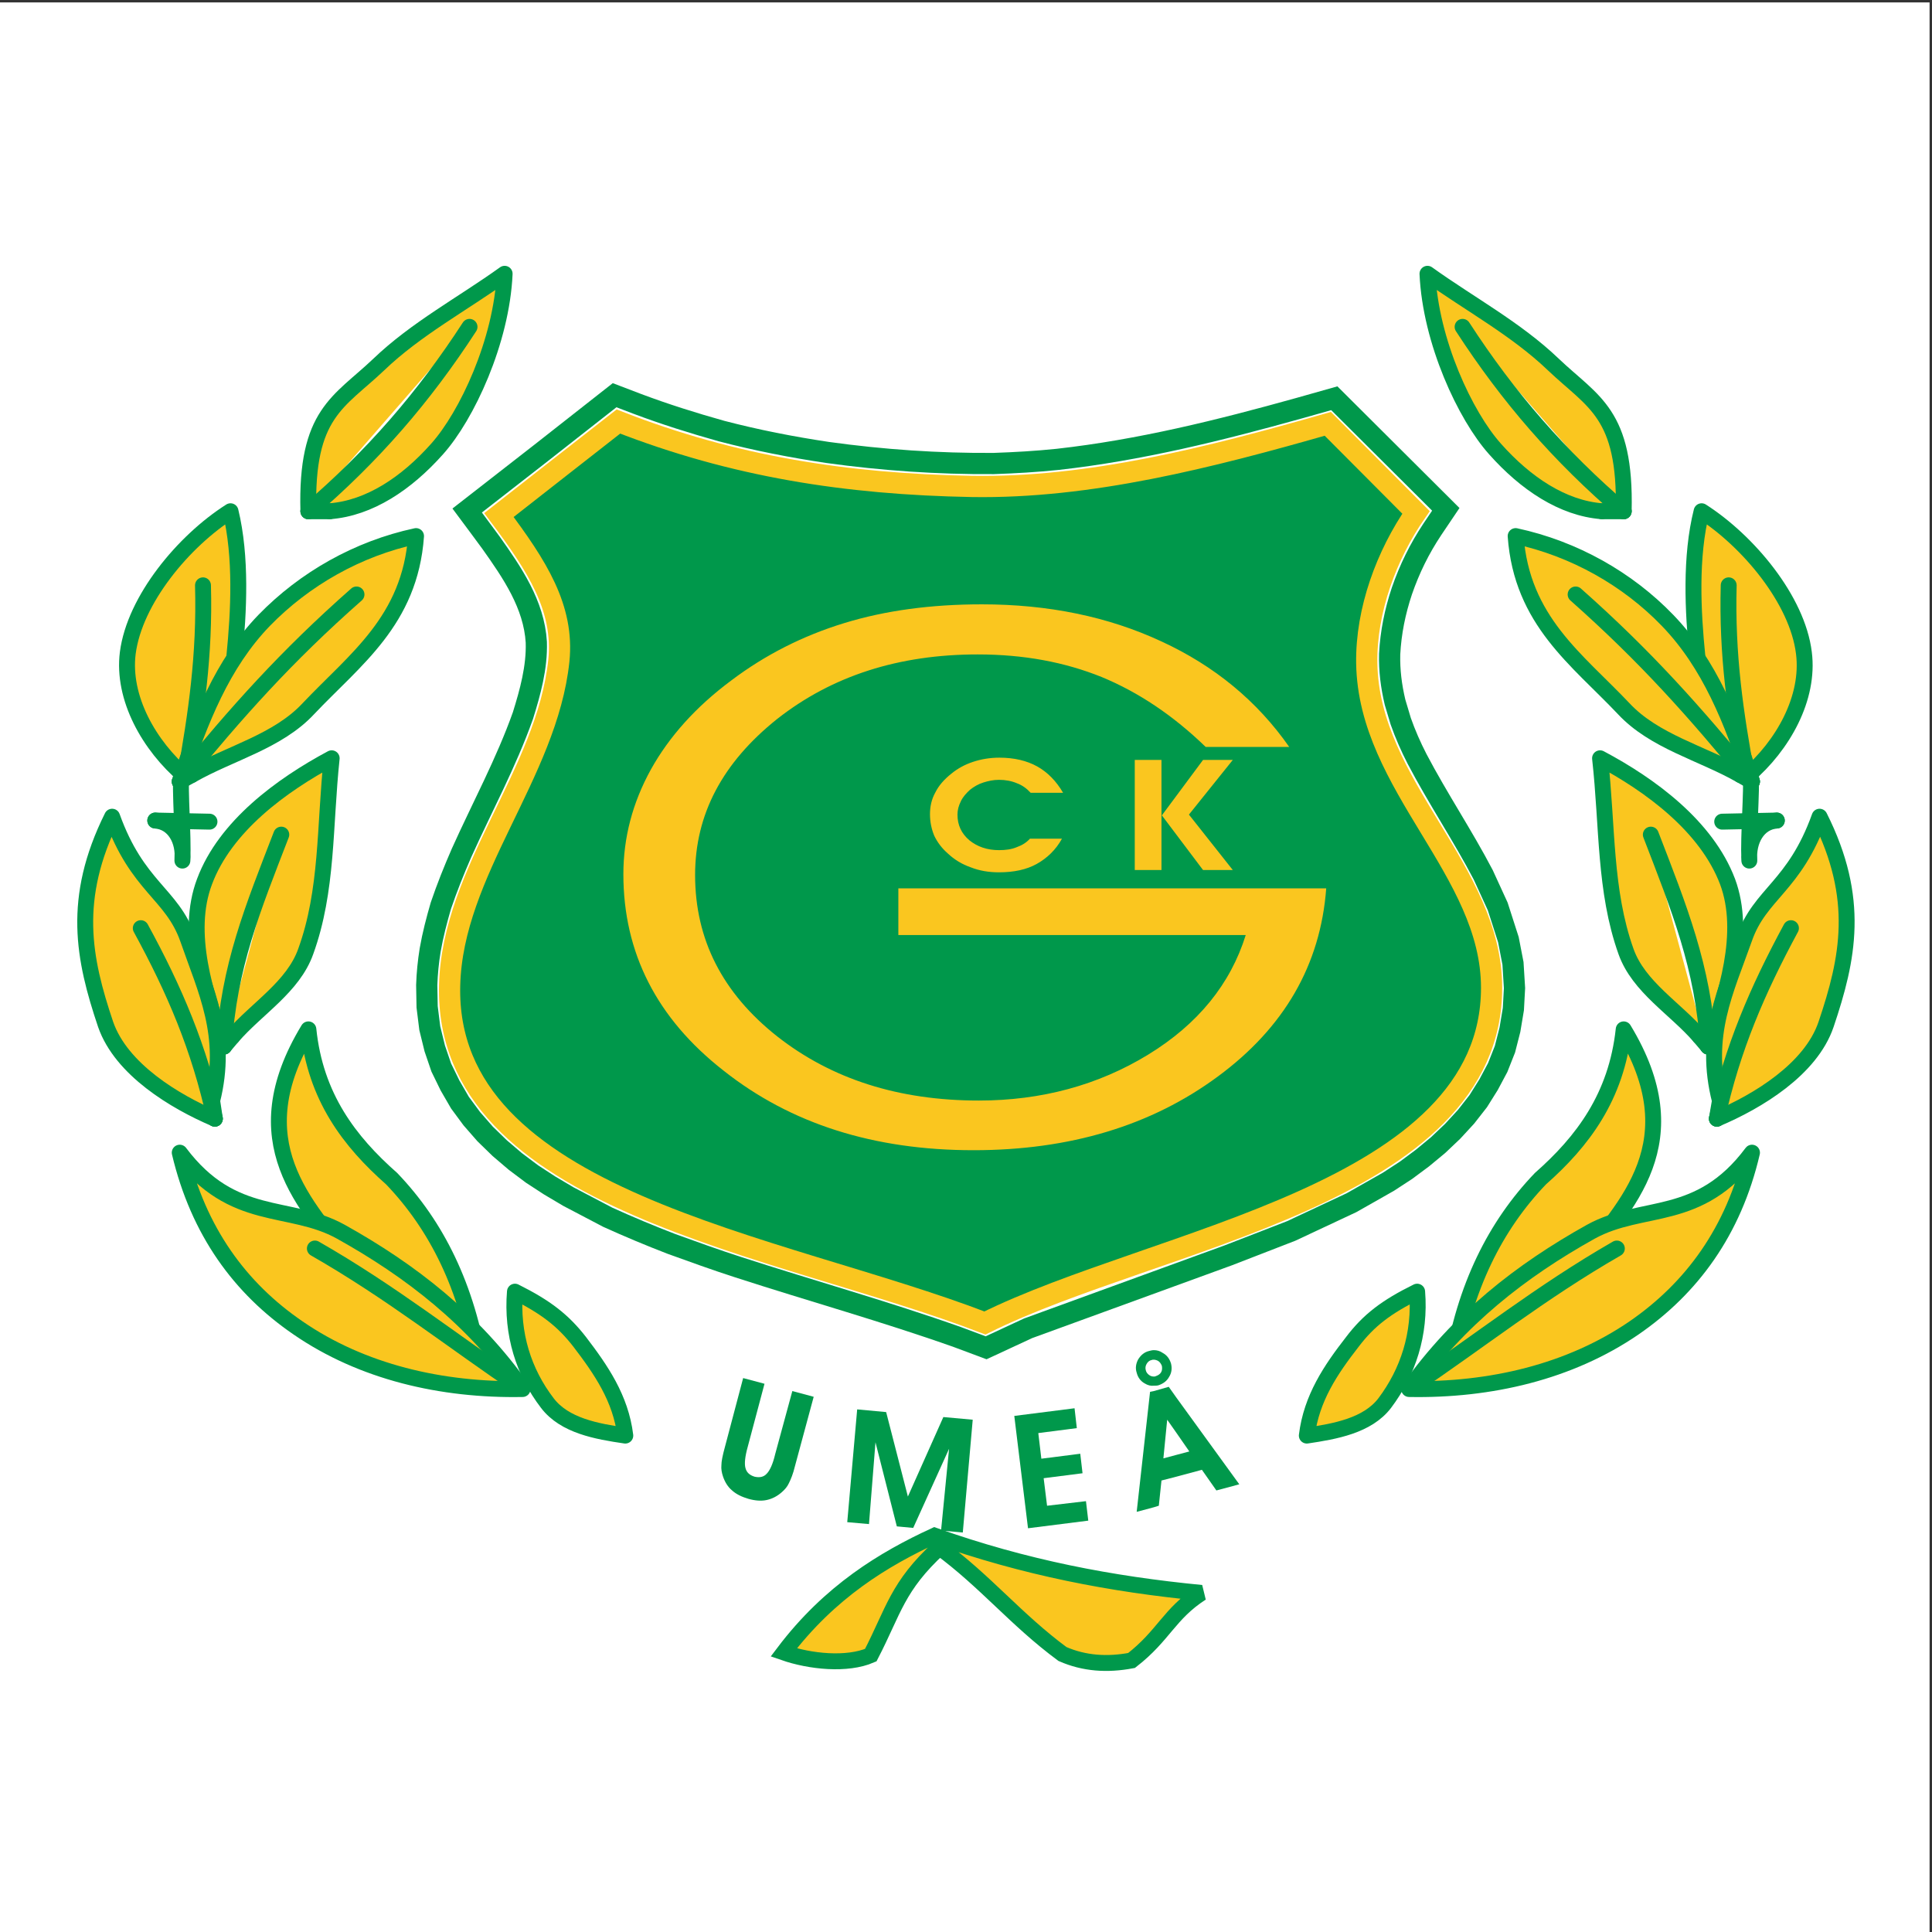
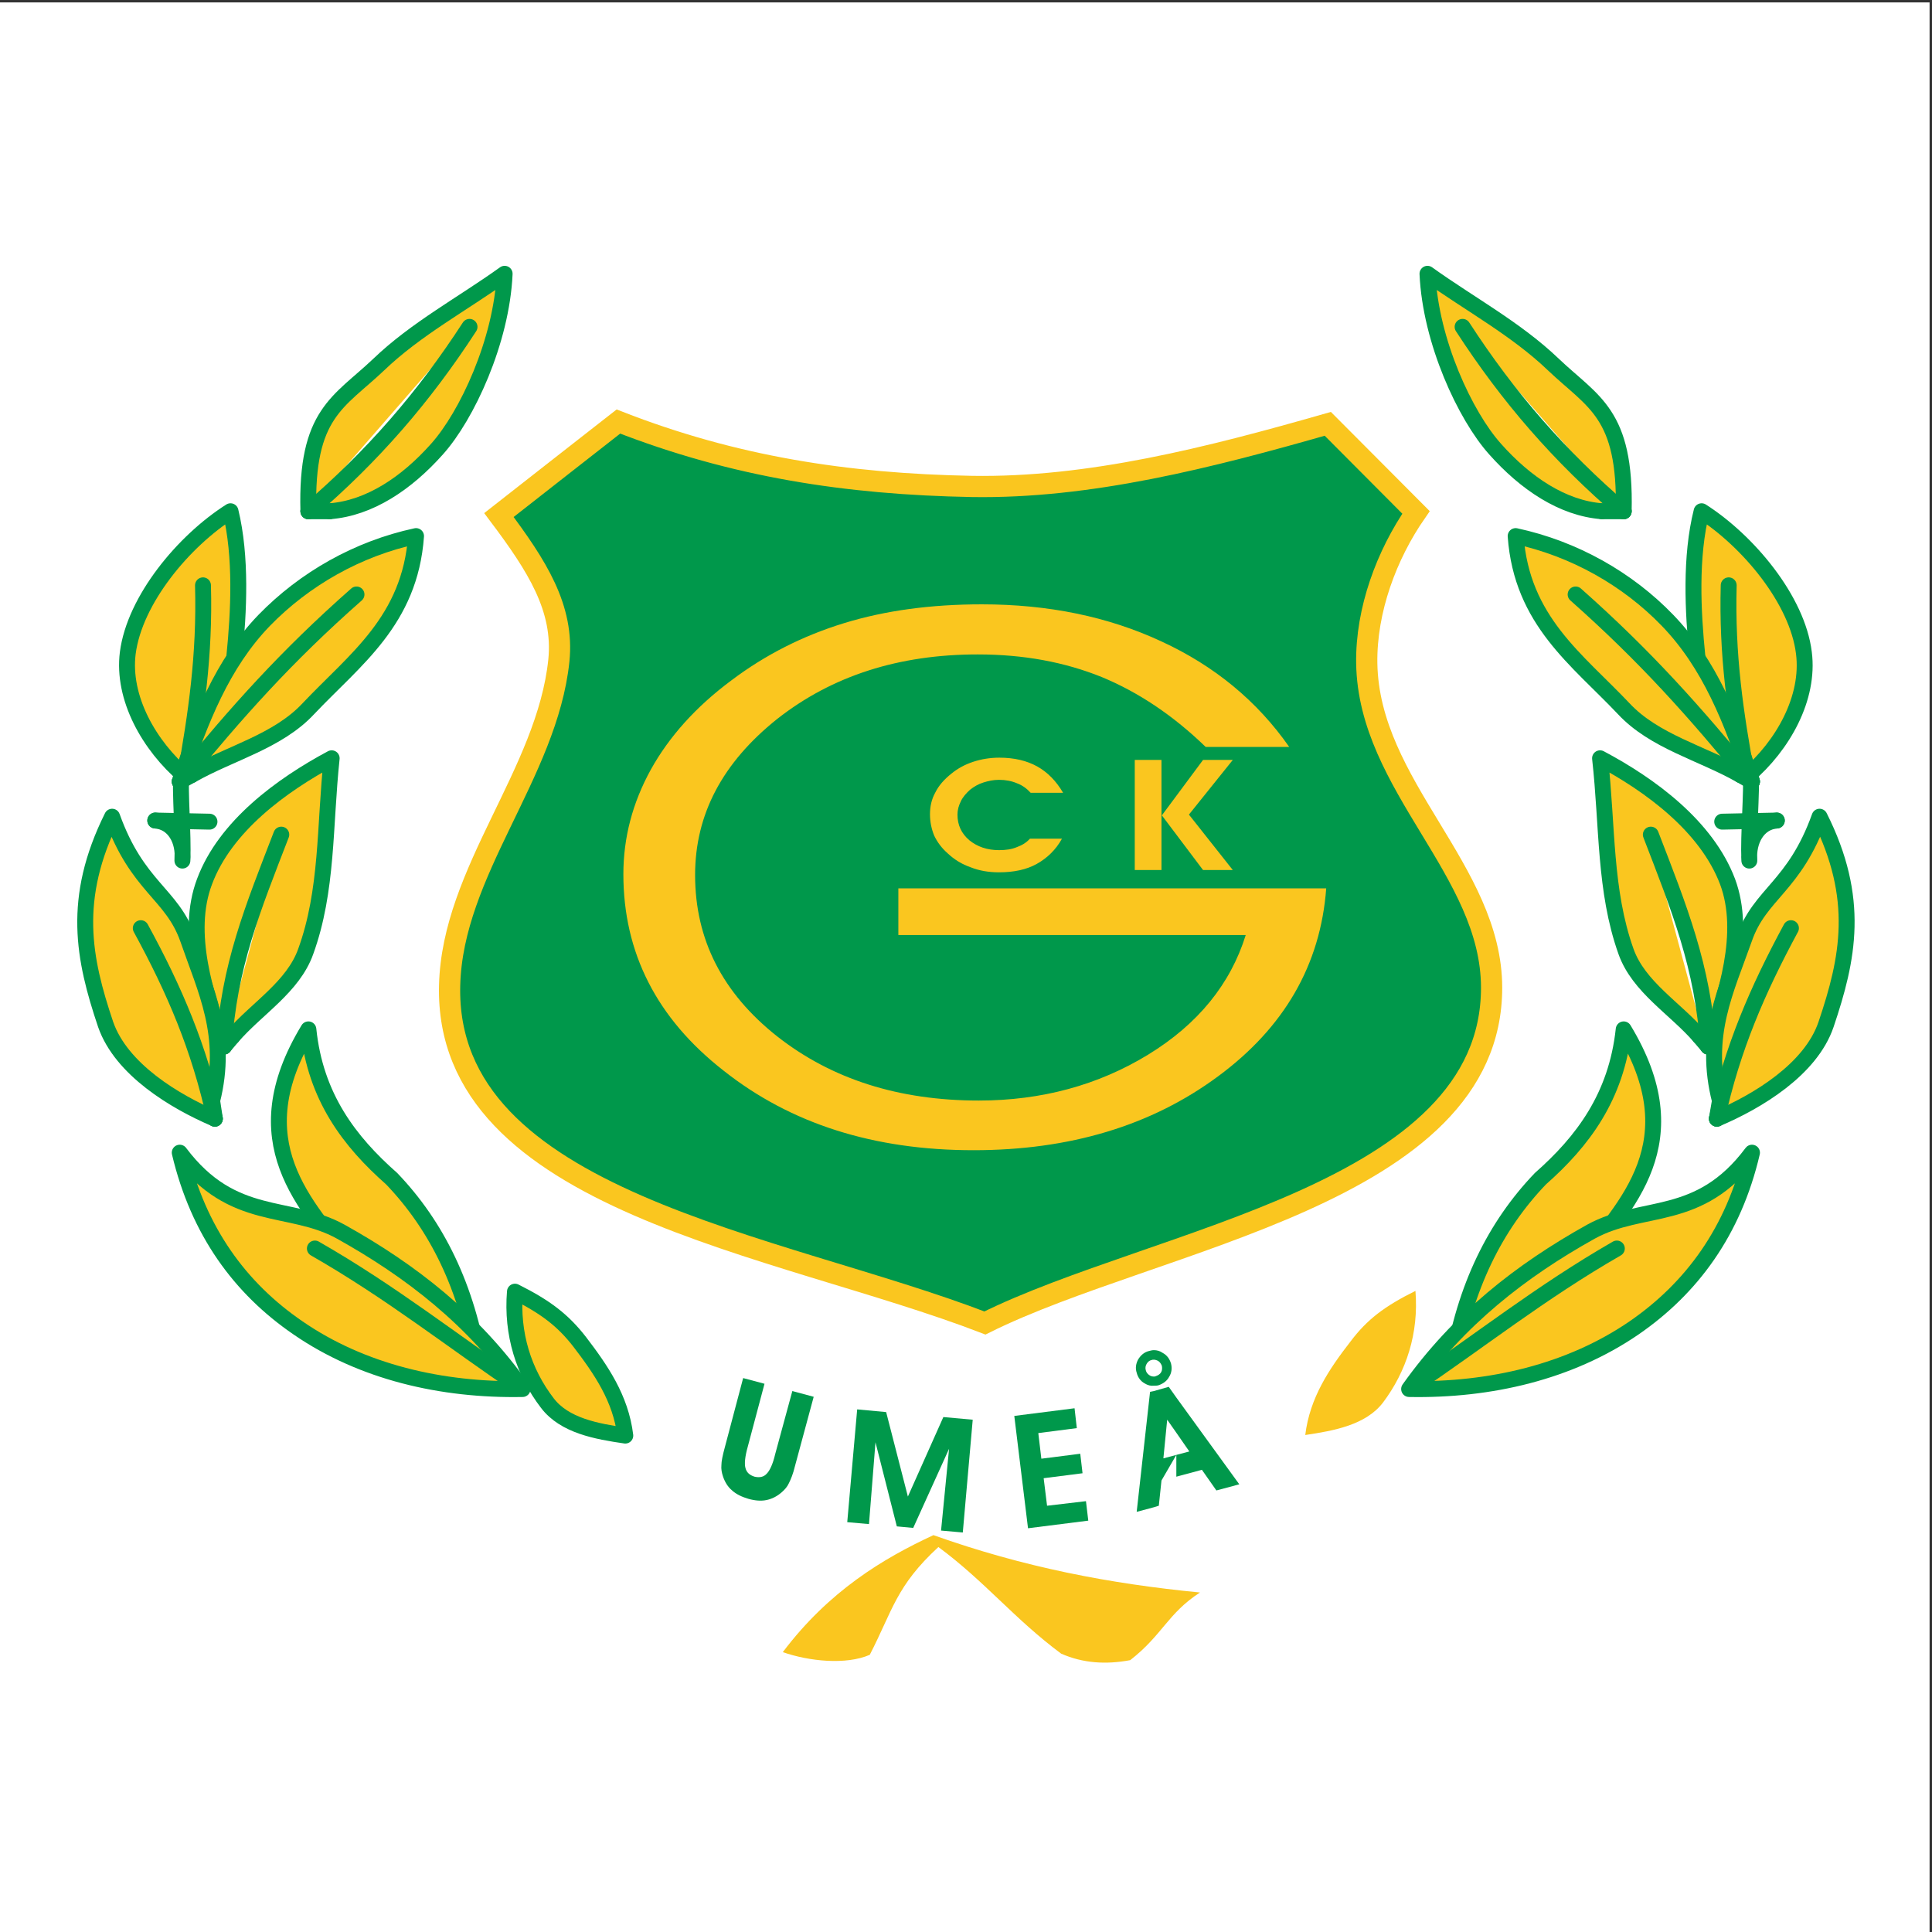
<svg xmlns="http://www.w3.org/2000/svg" width="193pt" height="193pt" viewBox="0 0 193 193" version="1.1">
  <rect x="0" y="0" width="193" height="193" fill="#333333" stroke="none" />
  <g id="surface1">
    <path style=" stroke:none;fill-rule:evenodd;fill:rgb(100%,100%,100%);fill-opacity:1;" d="M 0 0.242 L 192.758 0.242 L 192.758 193 L 0 193 L 0 0.242 " />
    <path style=" stroke:none;fill-rule:evenodd;fill:rgb(100%,100%,100%);fill-opacity:1;" d="M 133.133 39.602 L 129.629 40.594 C 121.703 42.809 113.742 44.793 105.551 45.711 C 103.379 45.938 101.285 46.055 99.152 46.129 C 93.59 46.168 88.066 45.785 82.578 45.023 C 79 44.488 75.492 43.801 71.988 42.883 C 69.133 42.082 66.352 41.203 63.609 40.172 L 61.324 39.297 C 56.445 43.152 51.531 47.008 46.617 50.828 C 47.418 51.895 48.18 52.965 48.98 54.035 C 51.113 57.051 53.285 60.223 53.512 64 C 53.59 66.52 52.902 69.004 52.18 71.332 C 50.504 76.066 48.102 80.496 46.047 85.078 C 45.285 86.836 44.598 88.555 43.988 90.352 C 43.57 91.801 43.188 93.254 42.922 94.781 C 42.73 95.965 42.617 97.109 42.578 98.293 L 42.617 100.469 L 42.883 102.609 L 43.379 104.633 L 44.027 106.539 L 44.902 108.336 L 45.895 110.055 L 47.074 111.656 L 48.406 113.184 L 49.855 114.598 L 51.418 115.934 L 53.094 117.195 L 54.848 118.34 L 56.715 119.449 L 60.637 121.512 C 62.73 122.465 64.828 123.344 67 124.184 C 69.207 124.984 71.418 125.785 73.664 126.512 C 80.941 128.879 88.332 130.941 95.531 133.5 L 98.391 134.57 L 102.578 132.621 L 122.543 125.328 L 128.828 122.887 L 134.848 120.059 L 138.543 117.957 L 140.293 116.812 L 141.934 115.59 L 143.492 114.293 L 144.941 112.918 L 146.273 111.469 L 147.496 109.902 L 148.523 108.258 L 149.438 106.539 L 150.16 104.707 L 150.656 102.762 L 151 100.699 L 151.113 98.598 L 150.961 96.117 L 150.504 93.75 L 149.438 90.426 L 147.988 87.258 C 145.934 83.324 143.457 79.621 141.398 75.688 C 140.754 74.426 140.219 73.203 139.762 71.906 L 139.188 69.996 C 138.809 68.355 138.617 66.828 138.656 65.184 C 138.77 63.008 139.188 60.945 139.875 58.883 C 140.637 56.672 141.629 54.645 142.922 52.699 L 144.258 50.711 C 140.562 47.008 136.828 43.305 133.133 39.602 " />
-     <path style="fill:none;stroke-width:21.189;stroke-linecap:butt;stroke-linejoin:miter;stroke:rgb(0%,59.599%,29.399%);stroke-opacity:1;stroke-miterlimit:2.613;" d="M 1332.92 1532.161 L 1297.839 1522.251 C 1218.486 1500.129 1138.782 1480.309 1056.77 1471.14 C 1035.025 1468.877 1014.062 1467.707 992.709 1466.965 C 937.017 1466.575 881.717 1470.399 826.768 1478.007 C 790.944 1483.352 755.863 1490.219 720.743 1499.388 C 692.155 1507.386 664.309 1516.165 636.854 1526.465 L 613.975 1535.204 C 565.128 1496.695 515.929 1458.187 466.729 1420.029 C 474.747 1409.378 482.373 1398.687 490.39 1387.997 C 511.744 1357.876 533.489 1326.195 535.757 1288.467 C 536.539 1263.262 529.656 1238.487 522.421 1215.234 C 505.643 1167.946 481.591 1123.663 461.019 1077.897 C 453.393 1060.379 446.51 1043.212 440.409 1025.264 C 436.224 1010.789 432.391 996.275 429.732 981.02 C 427.815 969.198 426.681 957.767 426.29 945.945 L 426.681 924.213 L 429.341 902.832 L 434.308 882.622 L 440.8 863.582 L 449.56 845.634 L 459.494 828.467 L 471.305 812.471 L 484.641 797.215 L 499.151 783.092 L 514.794 769.748 L 531.572 757.146 L 549.132 745.714 L 567.826 734.634 L 607.092 714.033 C 628.055 704.513 649.056 695.735 670.801 687.346 C 692.898 679.348 715.033 671.35 737.521 664.093 C 810.382 640.449 884.376 619.848 956.455 594.293 L 985.082 583.602 L 1027.007 603.071 L 1226.895 675.914 L 1289.821 700.299 L 1350.089 728.547 L 1387.086 749.538 L 1404.607 760.969 L 1421.033 773.181 L 1436.676 786.135 L 1451.147 799.868 L 1464.483 814.343 L 1476.724 829.989 L 1487.01 846.415 L 1496.161 863.582 L 1503.397 881.88 L 1508.363 901.31 L 1511.805 921.911 L 1512.939 942.901 L 1511.414 967.677 L 1506.838 991.32 L 1496.161 1024.523 L 1481.652 1056.165 C 1461.08 1095.454 1436.285 1132.441 1415.675 1171.731 C 1409.183 1184.333 1403.864 1196.545 1399.288 1209.498 L 1393.578 1228.577 C 1389.745 1244.964 1387.829 1260.219 1388.22 1276.606 C 1389.354 1298.377 1393.578 1318.977 1400.422 1339.578 C 1408.048 1361.661 1417.982 1381.91 1430.927 1401.34 L 1444.303 1421.199 C 1407.305 1458.187 1369.917 1495.174 1332.92 1532.161 Z M 1332.92 1532.161 " transform="matrix(0.1,0,0,-0.1,0,193)" />
    <path style=" stroke:none;fill-rule:evenodd;fill:rgb(0%,59.599%,29.399%);fill-opacity:1;" d="M 132.484 42.156 C 120.637 45.559 108.676 48.613 96.98 48.422 C 84.445 48.191 73.207 46.434 61.703 41.93 C 57.742 45.023 53.781 48.152 49.781 51.285 C 53.59 56.363 56.293 60.602 55.762 65.836 C 54.578 77.176 45.133 86.914 44.863 98.332 C 44.332 119.98 77.629 124.105 98.273 132.09 C 115.344 123.57 148.828 119.258 148.828 98.559 C 148.828 86.797 136.562 78.398 136.371 66.102 C 136.293 60.793 138.352 55.258 141.285 51.02 C 138.352 48.078 135.418 45.098 132.484 42.156 " />
    <path style="fill:none;stroke-width:21.189;stroke-linecap:butt;stroke-linejoin:miter;stroke:rgb(98%,77.599%,12.199%);stroke-opacity:1;stroke-miterlimit:2.613;" d="M 1326.428 1506.606 C 1207.809 1472.662 1088.057 1442.151 970.964 1444.063 C 845.463 1446.365 732.945 1463.883 617.769 1508.908 C 578.112 1478.007 538.455 1446.755 498.408 1415.464 C 536.539 1364.743 563.603 1322.411 558.284 1270.129 C 546.434 1156.866 451.868 1059.598 449.169 945.554 C 443.85 729.288 777.217 688.126 983.909 608.378 C 1154.816 693.472 1490.06 736.545 1490.06 943.292 C 1490.06 1060.769 1367.258 1144.653 1365.341 1267.476 C 1364.559 1320.499 1385.17 1375.785 1414.541 1418.117 C 1385.17 1447.496 1355.799 1477.265 1326.428 1506.606 Z M 1326.428 1506.606 " transform="matrix(0.1,0,0,-0.1,0,193)" />
    <path style=" stroke:none;fill-rule:evenodd;fill:rgb(98%,77.599%,12.199%);fill-opacity:1;" d="M 89.742 88.746 L 132.484 88.746 C 131.914 96.383 128.297 102.645 121.664 107.535 C 115 112.461 106.848 114.902 97.246 114.902 C 87.305 114.902 79 112.27 72.293 106.961 C 65.59 101.73 62.273 95.16 62.273 87.332 C 62.273 83.668 63.191 80.191 65.02 76.871 C 66.848 73.586 69.512 70.605 73.055 67.973 C 76.445 65.414 80.219 63.504 84.332 62.246 C 88.445 60.984 93.02 60.371 98.086 60.371 C 104.715 60.371 110.695 61.594 116.027 64.078 C 121.324 66.52 125.59 70.035 128.789 74.617 L 120.445 74.617 C 117.211 71.484 113.742 69.156 110.047 67.629 C 106.352 66.141 102.273 65.375 97.664 65.375 C 89.781 65.375 83.113 67.516 77.629 71.828 C 72.18 76.184 69.438 81.34 69.438 87.41 C 69.438 93.863 72.18 99.211 77.629 103.523 C 83.074 107.801 89.781 109.941 97.781 109.941 C 104.027 109.941 109.703 108.41 114.695 105.355 C 119.684 102.301 122.922 98.293 124.445 93.406 L 89.742 93.406 L 89.742 88.746 " />
    <path style=" stroke:none;fill-rule:evenodd;fill:rgb(98%,77.599%,12.199%);fill-opacity:1;" d="M 106.199 79.199 L 102.961 79.199 C 102.578 78.777 102.121 78.438 101.59 78.246 C 101.055 78.016 100.445 77.902 99.797 77.902 C 99.227 77.902 98.73 78.016 98.238 78.168 C 97.742 78.32 97.285 78.59 96.902 78.895 C 96.523 79.238 96.18 79.621 95.988 80.039 C 95.762 80.496 95.648 80.918 95.648 81.375 C 95.648 82.406 96.027 83.246 96.828 83.934 C 97.629 84.586 98.617 84.926 99.797 84.926 C 100.445 84.926 101.055 84.852 101.59 84.621 C 102.121 84.43 102.543 84.164 102.887 83.781 L 106.086 83.781 C 105.477 84.891 104.598 85.73 103.57 86.301 C 102.543 86.875 101.285 87.141 99.797 87.141 C 98.77 87.141 97.855 86.988 96.98 86.645 C 96.105 86.34 95.344 85.883 94.656 85.234 C 94.086 84.734 93.629 84.125 93.324 83.477 C 93.055 82.828 92.902 82.102 92.902 81.34 C 92.902 80.574 93.055 79.848 93.438 79.16 C 93.781 78.473 94.312 77.863 95.035 77.289 C 95.684 76.754 96.406 76.371 97.207 76.105 C 98.008 75.84 98.887 75.688 99.836 75.688 C 101.324 75.688 102.578 75.992 103.609 76.562 C 104.637 77.137 105.512 78.016 106.199 79.199 " />
    <path style=" stroke:none;fill-rule:evenodd;fill:rgb(98%,77.599%,12.199%);fill-opacity:1;" d="M 116.066 81.453 L 120.18 75.914 L 123.152 75.914 L 118.77 81.375 L 123.152 86.914 L 120.18 86.914 Z M 116.027 86.914 L 113.359 86.914 L 113.359 75.914 L 116.027 75.914 L 116.027 86.914 " />
    <path style=" stroke:none;fill-rule:evenodd;fill:rgb(98%,77.599%,12.199%);fill-opacity:1;" d="M 30.77 50.902 C 30.504 41.09 33.816 40.02 37.781 36.238 C 41.512 32.648 46.16 30.168 50.352 27.152 C 50.047 33.91 46.578 41.355 43.609 44.68 C 40.559 48.117 36.863 50.598 32.902 50.902 L 30.77 50.902 C 37.172 45.402 42.273 39.523 46.848 32.461 L 30.77 50.902 " />
    <path style="fill:none;stroke-width:15.892;stroke-linecap:round;stroke-linejoin:round;stroke:rgb(0%,59.599%,29.399%);stroke-opacity:1;stroke-miterlimit:2.613;" d="M 308.063 1419.288 C 305.404 1517.296 338.568 1527.986 378.264 1565.754 C 415.613 1601.571 462.153 1626.385 504.118 1656.505 C 501.067 1589.008 466.338 1514.643 436.615 1481.44 C 406.071 1447.106 369.073 1422.331 329.417 1419.288 " transform="matrix(0.1,0,0,-0.1,0,193)" />
    <path style="fill:none;stroke-width:15.892;stroke-linecap:round;stroke-linejoin:round;stroke:rgb(0%,59.599%,29.399%);stroke-opacity:1;stroke-miterlimit:2.613;" d="M 329.417 1419.288 L 308.063 1419.288 " transform="matrix(0.1,0,0,-0.1,0,193)" />
    <path style="fill:none;stroke-width:15.892;stroke-linecap:round;stroke-linejoin:round;stroke:rgb(0%,59.599%,29.399%);stroke-opacity:1;stroke-miterlimit:2.613;" d="M 308.063 1419.288 C 372.163 1474.183 423.24 1532.941 469.037 1603.482 " transform="matrix(0.1,0,0,-0.1,0,193)" />
    <path style=" stroke:none;fill-rule:evenodd;fill:rgb(98%,77.599%,12.199%);fill-opacity:1;" d="M 18.465 77.406 C 14.883 74.352 12.18 69.578 12.75 65.07 C 13.438 59.762 18.312 53.883 23 50.902 C 24.102 55.445 23.836 60.906 23.379 65.453 C 23 69.195 21.551 72.82 19.074 75.879 L 18.465 77.406 C 19.57 71.18 20.445 65.34 20.254 58.312 L 18.465 77.406 " />
    <path style="fill:none;stroke-width:15.892;stroke-linecap:round;stroke-linejoin:round;stroke:rgb(0%,59.599%,29.399%);stroke-opacity:1;stroke-miterlimit:2.613;" d="M 184.869 1154.564 C 149.006 1185.074 121.942 1232.752 127.652 1277.776 C 134.536 1330.799 183.344 1389.518 230.275 1419.288 C 241.304 1373.873 238.644 1319.328 234.069 1273.953 C 230.275 1236.575 215.765 1200.329 190.97 1169.819 " transform="matrix(0.1,0,0,-0.1,0,193)" />
    <path style="fill:none;stroke-width:15.892;stroke-linecap:round;stroke-linejoin:round;stroke:rgb(0%,59.599%,29.399%);stroke-opacity:1;stroke-miterlimit:2.613;" d="M 190.97 1169.819 L 184.869 1154.564 " transform="matrix(0.1,0,0,-0.1,0,193)" />
    <path style="fill:none;stroke-width:15.892;stroke-linecap:round;stroke-linejoin:round;stroke:rgb(0%,59.599%,29.399%);stroke-opacity:1;stroke-miterlimit:2.613;" d="M 184.869 1154.564 C 195.937 1216.755 204.698 1275.084 202.781 1345.274 " transform="matrix(0.1,0,0,-0.1,0,193)" />
    <path style=" stroke:none;fill-rule:evenodd;fill:rgb(98%,77.599%,12.199%);fill-opacity:1;" d="M 17.93 77.938 C 19.988 71.789 22.16 66.18 26.352 61.824 C 30.391 57.66 35.684 54.645 41.512 53.387 C 40.902 61.863 35.418 65.719 30.77 70.645 C 27.723 73.93 23 75.074 19.113 77.289 L 17.93 77.938 C 23.684 70.914 28.523 65.453 35.57 59.227 L 17.93 77.938 " />
    <path style="fill:none;stroke-width:15.892;stroke-linecap:round;stroke-linejoin:round;stroke:rgb(0%,59.599%,29.399%);stroke-opacity:1;stroke-miterlimit:2.613;" d="M 179.55 1149.257 C 200.122 1210.63 221.866 1266.696 263.831 1310.199 C 304.27 1351.751 357.263 1381.91 415.613 1394.473 C 409.512 1309.809 354.603 1271.3 308.063 1222.061 C 277.558 1189.288 230.275 1177.856 191.361 1155.734 " transform="matrix(0.1,0,0,-0.1,0,193)" />
    <path style="fill:none;stroke-width:15.892;stroke-linecap:round;stroke-linejoin:round;stroke:rgb(0%,59.599%,29.399%);stroke-opacity:1;stroke-miterlimit:2.613;" d="M 191.361 1155.734 L 179.55 1149.257 " transform="matrix(0.1,0,0,-0.1,0,193)" />
    <path style="fill:none;stroke-width:15.892;stroke-linecap:round;stroke-linejoin:round;stroke:rgb(0%,59.599%,29.399%);stroke-opacity:1;stroke-miterlimit:2.613;" d="M 179.55 1149.257 C 237.119 1219.408 285.575 1273.953 356.128 1336.144 " transform="matrix(0.1,0,0,-0.1,0,193)" />
    <path style="fill:none;stroke-width:15.892;stroke-linecap:round;stroke-linejoin:round;stroke:rgb(0%,59.599%,29.399%);stroke-opacity:1;stroke-miterlimit:2.613;" d="M 181.076 1162.211 C 179.55 1135.134 183.344 1097.366 182.21 1070.289 C 184.126 1090.109 174.192 1108.798 155.107 1110.319 " transform="matrix(0.1,0,0,-0.1,0,193)" />
    <path style="fill:none;stroke-width:15.892;stroke-linecap:round;stroke-linejoin:round;stroke:rgb(0%,59.599%,29.399%);stroke-opacity:1;stroke-miterlimit:2.613;" d="M 155.107 1110.319 L 209.273 1109.188 " transform="matrix(0.1,0,0,-0.1,0,193)" />
    <path style=" stroke:none;fill-rule:evenodd;fill:rgb(98%,77.599%,12.199%);fill-opacity:1;" d="M 22.352 104.441 C 20.523 99.324 18.465 93.098 20.406 87.945 C 22.465 82.406 28.102 78.281 33.094 75.609 C 32.371 82.445 32.715 88.824 30.504 94.934 C 29.246 98.484 25.629 100.621 23.188 103.449 L 22.352 104.441 C 22.809 96.461 25.246 90.578 28.066 83.246 L 22.352 104.441 " />
    <path style="fill:none;stroke-width:15.892;stroke-linecap:round;stroke-linejoin:round;stroke:rgb(0%,59.599%,29.399%);stroke-opacity:1;stroke-miterlimit:2.613;" d="M 223.783 884.533 C 205.48 935.644 184.869 997.836 204.306 1049.298 C 224.917 1104.623 281.352 1145.785 331.333 1172.511 C 324.098 1104.233 327.54 1040.52 305.404 979.498 C 292.811 944.033 256.595 922.691 232.152 894.443 " transform="matrix(0.1,0,0,-0.1,0,193)" />
    <path style="fill:none;stroke-width:15.892;stroke-linecap:round;stroke-linejoin:round;stroke:rgb(0%,59.599%,29.399%);stroke-opacity:1;stroke-miterlimit:2.613;" d="M 232.152 894.443 L 223.783 884.533 " transform="matrix(0.1,0,0,-0.1,0,193)" />
    <path style="fill:none;stroke-width:15.892;stroke-linecap:round;stroke-linejoin:round;stroke:rgb(0%,59.599%,29.399%);stroke-opacity:1;stroke-miterlimit:2.613;" d="M 223.783 884.533 C 228.359 964.243 252.763 1023.001 281 1096.235 " transform="matrix(0.1,0,0,-0.1,0,193)" />
    <path style=" stroke:none;fill-rule:evenodd;fill:rgb(98%,77.599%,12.199%);fill-opacity:1;" d="M 21.438 111.656 C 17.438 109.941 12.102 106.73 10.539 102.227 C 8.332 95.656 7.113 89.66 11.188 81.453 C 13.703 88.48 17.133 89.129 18.73 93.633 C 20.523 98.828 22.809 103.332 21.168 109.863 L 21.438 111.656 C 19.875 104.555 17.438 98.828 14.047 92.602 L 21.438 111.656 " />
    <path style="fill:none;stroke-width:15.892;stroke-linecap:round;stroke-linejoin:round;stroke:rgb(0%,59.599%,29.399%);stroke-opacity:1;stroke-miterlimit:2.613;" d="M 214.631 812.471 C 174.583 829.599 121.16 861.67 105.517 906.655 C 83.42 972.28 71.218 1032.131 112.009 1114.143 C 137.195 1043.953 171.533 1037.476 187.529 992.491 C 205.48 940.599 228.359 895.614 211.933 830.379 " transform="matrix(0.1,0,0,-0.1,0,193)" />
    <path style="fill:none;stroke-width:15.892;stroke-linecap:round;stroke-linejoin:round;stroke:rgb(0%,59.599%,29.399%);stroke-opacity:1;stroke-miterlimit:2.613;" d="M 211.933 830.379 L 214.631 812.471 " transform="matrix(0.1,0,0,-0.1,0,193)" />
    <path style="fill:none;stroke-width:15.892;stroke-linecap:round;stroke-linejoin:round;stroke:rgb(0%,59.599%,29.399%);stroke-opacity:1;stroke-miterlimit:2.613;" d="M 214.631 812.471 C 198.988 883.402 174.583 940.599 140.637 1002.791 " transform="matrix(0.1,0,0,-0.1,0,193)" />
    <path style=" stroke:none;fill-rule:evenodd;fill:rgb(98%,77.599%,12.199%);fill-opacity:1;" d="M 47.875 136.48 C 43.684 133.082 38.695 130.523 35.305 126.359 C 30.391 120.211 23.988 113.949 30.77 102.723 C 31.457 109.48 34.883 113.949 39.074 117.652 C 43.57 122.352 46.617 128.496 47.875 136.48 " />
    <path style="fill:none;stroke-width:15.892;stroke-linecap:butt;stroke-linejoin:round;stroke:rgb(0%,59.599%,29.399%);stroke-opacity:1;stroke-miterlimit:2.613;" d="M 479.322 564.524 C 437.358 598.468 387.416 624.023 353.469 665.614 C 304.27 727.025 240.17 789.568 308.063 901.7 C 314.946 834.203 349.245 789.568 391.209 752.581 C 436.224 705.645 466.729 644.233 479.322 564.524 Z M 479.322 564.524 " transform="matrix(0.1,0,0,-0.1,0,193)" />
    <path style=" stroke:none;fill-rule:evenodd;fill:rgb(98%,77.599%,12.199%);fill-opacity:1;" d="M 34.008 122.961 C 28.863 120.098 23.266 122.16 17.93 115.055 C 19.797 122.922 23.949 128.613 29.742 132.586 C 36.102 136.977 44.027 138.848 52.141 138.695 C 47.227 131.707 40.98 126.855 34.008 122.961 " />
    <path style="fill:none;stroke-width:15.892;stroke-linecap:butt;stroke-linejoin:round;stroke:rgb(0%,59.599%,29.399%);stroke-opacity:1;stroke-miterlimit:2.613;" d="M 340.485 699.558 C 288.978 728.157 232.934 707.556 179.55 778.527 C 198.205 699.948 239.778 643.102 297.777 603.423 C 361.486 559.568 440.8 540.88 522.03 542.401 C 472.83 612.201 410.295 660.659 340.485 699.558 Z M 340.485 699.558 " transform="matrix(0.1,0,0,-0.1,0,193)" />
    <path style="fill:none;stroke-width:15.892;stroke-linecap:round;stroke-linejoin:round;stroke:rgb(0%,59.599%,29.399%);stroke-opacity:1;stroke-miterlimit:2.613;" d="M 520.895 543.923 C 452.22 590.079 391.209 638.927 314.555 682.781 " transform="matrix(0.1,0,0,-0.1,0,193)" />
    <path style=" stroke:none;fill-rule:evenodd;fill:rgb(98%,77.599%,12.199%);fill-opacity:1;" d="M 54.617 140.105 C 52.258 137.016 51.035 133.195 51.379 128.957 C 54.426 130.484 56.18 131.82 57.855 133.996 C 59.953 136.746 61.934 139.609 62.391 143.352 C 59.531 142.934 56.332 142.359 54.617 140.105 " />
    <path style="fill:none;stroke-width:15.892;stroke-linecap:butt;stroke-linejoin:round;stroke:rgb(0%,59.599%,29.399%);stroke-opacity:1;stroke-miterlimit:2.613;" d="M 546.825 528.317 C 523.164 559.178 510.962 597.336 514.403 639.668 C 544.908 624.413 562.468 611.07 579.246 589.338 C 600.209 561.87 620.076 533.272 624.652 495.894 C 596.024 500.069 563.994 505.804 546.825 528.317 Z M 546.825 528.317 " transform="matrix(0.1,0,0,-0.1,0,193)" />
    <path style=" stroke:none;fill-rule:evenodd;fill:rgb(98%,77.599%,12.199%);fill-opacity:1;" d="M 162.008 50.902 C 162.238 41.09 158.961 40.02 155 36.238 C 151.266 32.648 146.617 30.168 142.43 27.152 C 142.734 33.91 146.199 41.355 149.172 44.68 C 152.219 48.117 155.914 50.598 159.84 50.902 L 162.008 50.902 C 155.609 45.402 150.504 39.523 145.934 32.461 L 162.008 50.902 " />
    <path style="fill:none;stroke-width:15.892;stroke-linecap:round;stroke-linejoin:round;stroke:rgb(0%,59.599%,29.399%);stroke-opacity:1;stroke-miterlimit:2.613;" d="M 1622.015 1419.288 C 1624.322 1517.296 1591.51 1527.986 1551.853 1565.754 C 1514.465 1601.571 1467.925 1626.385 1426 1656.505 C 1429.011 1589.008 1463.74 1514.643 1493.502 1481.44 C 1524.007 1447.106 1561.004 1422.331 1600.27 1419.288 " transform="matrix(0.1,0,0,-0.1,0,193)" />
    <path style="fill:none;stroke-width:15.892;stroke-linecap:round;stroke-linejoin:round;stroke:rgb(0%,59.599%,29.399%);stroke-opacity:1;stroke-miterlimit:2.613;" d="M 1600.27 1419.288 L 1622.015 1419.288 " transform="matrix(0.1,0,0,-0.1,0,193)" />
    <path style="fill:none;stroke-width:15.892;stroke-linecap:round;stroke-linejoin:round;stroke:rgb(0%,59.599%,29.399%);stroke-opacity:1;stroke-miterlimit:2.613;" d="M 1622.015 1419.288 C 1557.954 1474.183 1506.838 1532.941 1461.08 1603.482 " transform="matrix(0.1,0,0,-0.1,0,193)" />
    <path style=" stroke:none;fill-rule:evenodd;fill:rgb(98%,77.599%,12.199%);fill-opacity:1;" d="M 174.312 77.406 C 177.895 74.352 180.562 69.578 179.988 65.07 C 179.344 59.762 174.43 53.883 169.781 50.902 C 168.637 55.445 168.902 60.906 169.359 65.453 C 169.781 69.195 171.191 72.82 173.664 75.879 L 174.312 77.406 C 173.172 71.18 172.297 65.34 172.484 58.312 L 174.312 77.406 " />
    <path style="fill:none;stroke-width:15.892;stroke-linecap:round;stroke-linejoin:round;stroke:rgb(0%,59.599%,29.399%);stroke-opacity:1;stroke-miterlimit:2.613;" d="M 1745.209 1154.564 C 1781.072 1185.074 1807.783 1232.752 1802.034 1277.776 C 1795.542 1330.799 1746.382 1389.518 1699.842 1419.288 C 1688.383 1373.873 1691.043 1319.328 1695.657 1273.953 C 1699.842 1236.575 1713.921 1200.329 1738.756 1169.819 " transform="matrix(0.1,0,0,-0.1,0,193)" />
    <path style="fill:none;stroke-width:15.892;stroke-linecap:round;stroke-linejoin:round;stroke:rgb(0%,59.599%,29.399%);stroke-opacity:1;stroke-miterlimit:2.613;" d="M 1738.756 1169.819 L 1745.209 1154.564 " transform="matrix(0.1,0,0,-0.1,0,193)" />
    <path style="fill:none;stroke-width:15.892;stroke-linecap:round;stroke-linejoin:round;stroke:rgb(0%,59.599%,29.399%);stroke-opacity:1;stroke-miterlimit:2.613;" d="M 1745.209 1154.564 C 1733.789 1216.755 1724.989 1275.084 1726.906 1345.274 " transform="matrix(0.1,0,0,-0.1,0,193)" />
    <path style=" stroke:none;fill-rule:evenodd;fill:rgb(98%,77.599%,12.199%);fill-opacity:1;" d="M 174.809 77.938 C 172.789 71.789 170.578 66.18 166.391 61.824 C 162.391 57.66 157.055 54.645 151.227 53.387 C 151.836 61.863 157.359 65.719 162.008 70.645 C 165.059 73.93 169.781 75.074 173.664 77.289 L 174.809 77.938 C 169.059 70.914 164.219 65.453 157.211 59.227 L 174.809 77.938 " />
    <path style="fill:none;stroke-width:15.892;stroke-linecap:round;stroke-linejoin:round;stroke:rgb(0%,59.599%,29.399%);stroke-opacity:1;stroke-miterlimit:2.613;" d="M 1750.176 1149.257 C 1729.956 1210.63 1707.859 1266.696 1665.895 1310.199 C 1625.848 1351.751 1572.424 1381.91 1514.073 1394.473 C 1520.174 1309.809 1575.475 1271.3 1622.015 1222.061 C 1652.559 1189.288 1699.842 1177.856 1738.756 1155.734 " transform="matrix(0.1,0,0,-0.1,0,193)" />
    <path style="fill:none;stroke-width:15.892;stroke-linecap:round;stroke-linejoin:round;stroke:rgb(0%,59.599%,29.399%);stroke-opacity:1;stroke-miterlimit:2.613;" d="M 1738.756 1155.734 L 1750.176 1149.257 " transform="matrix(0.1,0,0,-0.1,0,193)" />
    <path style="fill:none;stroke-width:15.892;stroke-linecap:round;stroke-linejoin:round;stroke:rgb(0%,59.599%,29.399%);stroke-opacity:1;stroke-miterlimit:2.613;" d="M 1750.176 1149.257 C 1692.607 1219.408 1644.151 1273.953 1573.989 1336.144 " transform="matrix(0.1,0,0,-0.1,0,193)" />
    <path style="fill:none;stroke-width:15.892;stroke-linecap:round;stroke-linejoin:round;stroke:rgb(0%,59.599%,29.399%);stroke-opacity:1;stroke-miterlimit:2.613;" d="M 1749.041 1162.211 C 1750.176 1135.134 1746.382 1097.366 1747.516 1070.289 C 1745.991 1090.109 1755.886 1108.798 1774.971 1110.319 " transform="matrix(0.1,0,0,-0.1,0,193)" />
    <path style="fill:none;stroke-width:15.892;stroke-linecap:round;stroke-linejoin:round;stroke:rgb(0%,59.599%,29.399%);stroke-opacity:1;stroke-miterlimit:2.613;" d="M 1774.971 1110.319 L 1720.414 1109.188 " transform="matrix(0.1,0,0,-0.1,0,193)" />
    <path style=" stroke:none;fill-rule:evenodd;fill:rgb(98%,77.599%,12.199%);fill-opacity:1;" d="M 170.43 104.441 C 172.219 99.324 174.277 93.098 172.371 87.945 C 170.273 82.406 164.676 78.281 159.648 75.609 C 160.41 82.445 160.066 88.824 162.238 94.934 C 163.496 98.484 167.152 100.621 169.59 103.449 L 170.43 104.441 C 169.934 96.461 167.531 90.578 164.715 83.246 L 170.43 104.441 " />
    <path style="fill:none;stroke-width:15.892;stroke-linecap:round;stroke-linejoin:round;stroke:rgb(0%,59.599%,29.399%);stroke-opacity:1;stroke-miterlimit:2.613;" d="M 1706.334 884.533 C 1724.246 935.644 1744.857 997.836 1725.772 1049.298 C 1704.809 1104.623 1648.726 1145.785 1598.393 1172.511 C 1606.019 1104.233 1602.578 1040.52 1624.322 979.498 C 1636.915 944.033 1673.522 922.691 1697.926 894.443 " transform="matrix(0.1,0,0,-0.1,0,193)" />
    <path style="fill:none;stroke-width:15.892;stroke-linecap:round;stroke-linejoin:round;stroke:rgb(0%,59.599%,29.399%);stroke-opacity:1;stroke-miterlimit:2.613;" d="M 1697.926 894.443 L 1706.334 884.533 " transform="matrix(0.1,0,0,-0.1,0,193)" />
    <path style="fill:none;stroke-width:15.892;stroke-linecap:round;stroke-linejoin:round;stroke:rgb(0%,59.599%,29.399%);stroke-opacity:1;stroke-miterlimit:2.613;" d="M 1706.334 884.533 C 1701.367 964.243 1677.315 1023.001 1649.117 1096.235 " transform="matrix(0.1,0,0,-0.1,0,193)" />
    <path style=" stroke:none;fill-rule:evenodd;fill:rgb(98%,77.599%,12.199%);fill-opacity:1;" d="M 171.305 111.656 C 175.344 109.941 180.676 106.73 182.199 102.227 C 184.41 95.656 185.664 89.66 181.551 81.453 C 179.039 88.48 175.609 89.129 174.047 93.633 C 172.219 98.828 169.934 103.332 171.609 109.863 L 171.305 111.656 C 172.867 104.555 175.344 98.828 178.695 92.602 L 171.305 111.656 " />
    <path style="fill:none;stroke-width:15.892;stroke-linecap:round;stroke-linejoin:round;stroke:rgb(0%,59.599%,29.399%);stroke-opacity:1;stroke-miterlimit:2.613;" d="M 1715.095 812.471 C 1755.534 829.599 1808.918 861.67 1824.17 906.655 C 1846.306 972.28 1858.899 1032.131 1817.678 1114.143 C 1792.492 1043.953 1758.193 1037.476 1742.549 992.491 C 1724.246 940.599 1701.367 895.614 1718.145 830.379 " transform="matrix(0.1,0,0,-0.1,0,193)" />
    <path style="fill:none;stroke-width:15.892;stroke-linecap:round;stroke-linejoin:round;stroke:rgb(0%,59.599%,29.399%);stroke-opacity:1;stroke-miterlimit:2.613;" d="M 1718.145 830.379 L 1715.095 812.471 " transform="matrix(0.1,0,0,-0.1,0,193)" />
    <path style="fill:none;stroke-width:15.892;stroke-linecap:round;stroke-linejoin:round;stroke:rgb(0%,59.599%,29.399%);stroke-opacity:1;stroke-miterlimit:2.613;" d="M 1715.095 812.471 C 1730.738 883.402 1755.534 940.599 1789.089 1002.791 " transform="matrix(0.1,0,0,-0.1,0,193)" />
    <path style=" stroke:none;fill-rule:evenodd;fill:rgb(98%,77.599%,12.199%);fill-opacity:1;" d="M 144.867 136.48 C 149.059 133.082 154.086 130.523 157.438 126.359 C 162.391 120.211 168.789 113.949 162.008 102.723 C 161.285 109.48 157.895 113.949 153.703 117.652 C 149.211 122.352 146.121 128.496 144.867 136.48 " />
    <path style="fill:none;stroke-width:15.892;stroke-linecap:butt;stroke-linejoin:round;stroke:rgb(0%,59.599%,29.399%);stroke-opacity:1;stroke-miterlimit:2.613;" d="M 1450.404 564.524 C 1492.368 598.468 1542.701 624.023 1576.257 665.614 C 1625.848 727.025 1689.908 789.568 1622.015 901.7 C 1614.78 834.203 1580.833 789.568 1538.869 752.581 C 1493.854 705.645 1462.997 644.233 1450.404 564.524 Z M 1450.404 564.524 " transform="matrix(0.1,0,0,-0.1,0,193)" />
    <path style=" stroke:none;fill-rule:evenodd;fill:rgb(98%,77.599%,12.199%);fill-opacity:1;" d="M 158.73 122.961 C 163.914 120.098 169.516 122.16 174.809 115.055 C 172.98 122.922 168.789 128.613 163.039 132.586 C 156.637 136.977 148.715 138.848 140.598 138.695 C 145.551 131.707 151.762 126.855 158.73 122.961 " />
    <path style="fill:none;stroke-width:15.892;stroke-linecap:butt;stroke-linejoin:round;stroke:rgb(0%,59.599%,29.399%);stroke-opacity:1;stroke-miterlimit:2.613;" d="M 1589.202 699.558 C 1641.1 728.157 1697.144 707.556 1750.176 778.527 C 1731.873 699.948 1689.908 643.102 1632.301 603.423 C 1568.24 559.568 1488.926 540.88 1407.657 542.401 C 1457.248 612.201 1519.431 660.659 1589.202 699.558 Z M 1589.202 699.558 " transform="matrix(0.1,0,0,-0.1,0,193)" />
    <path style="fill:none;stroke-width:15.892;stroke-linecap:round;stroke-linejoin:round;stroke:rgb(0%,59.599%,29.399%);stroke-opacity:1;stroke-miterlimit:2.613;" d="M 1409.183 543.923 C 1477.858 590.079 1538.869 638.927 1615.171 682.781 " transform="matrix(0.1,0,0,-0.1,0,193)" />
    <path style=" stroke:none;fill-rule:evenodd;fill:rgb(98%,77.599%,12.199%);fill-opacity:1;" d="M 138.16 140.105 C 140.484 137.016 141.742 133.195 141.398 128.957 C 138.312 130.484 136.562 131.82 134.922 133.996 C 132.789 136.746 130.848 139.609 130.391 143.352 C 133.211 142.934 136.445 142.359 138.16 140.105 " />
-     <path style="fill:none;stroke-width:15.892;stroke-linecap:butt;stroke-linejoin:round;stroke:rgb(0%,59.599%,29.399%);stroke-opacity:1;stroke-miterlimit:2.613;" d="M 1383.253 528.317 C 1406.523 559.178 1419.116 597.336 1415.675 639.668 C 1384.778 624.413 1367.258 611.07 1350.832 589.338 C 1329.478 561.87 1310.041 533.272 1305.465 495.894 C 1333.663 500.069 1366.084 505.804 1383.253 528.317 Z M 1383.253 528.317 " transform="matrix(0.1,0,0,-0.1,0,193)" />
    <path style=" stroke:none;fill-rule:evenodd;fill:rgb(0%,59.599%,29.399%);fill-opacity:1;" d="M 74.238 137.664 L 76.371 138.234 L 74.695 144.535 C 74.426 145.492 74.352 146.219 74.465 146.637 C 74.578 147.094 74.883 147.363 75.379 147.516 C 75.875 147.629 76.293 147.555 76.598 147.211 C 76.902 146.902 77.207 146.254 77.438 145.262 L 79.152 138.961 L 81.285 139.535 L 79.418 146.445 C 79.227 147.246 79 147.781 78.809 148.164 C 78.656 148.508 78.391 148.812 78.121 149.043 C 77.664 149.461 77.133 149.73 76.598 149.844 C 76.066 149.961 75.457 149.922 74.77 149.73 C 74.121 149.539 73.551 149.273 73.133 148.891 C 72.715 148.547 72.41 148.051 72.219 147.477 C 72.105 147.133 72.027 146.75 72.066 146.367 C 72.066 145.988 72.18 145.414 72.41 144.574 L 74.238 137.664 " />
    <path style=" stroke:none;fill-rule:evenodd;fill:rgb(0%,59.599%,29.399%);fill-opacity:1;" d="M 86.809 152.25 L 84.637 152.059 L 85.629 140.793 L 88.523 141.062 L 90.695 149.5 L 94.238 141.559 L 97.172 141.824 L 96.18 153.09 L 94.008 152.898 L 94.809 144.727 L 91.227 152.633 L 89.59 152.48 L 87.457 144.078 L 86.809 152.25 " />
    <path style=" stroke:none;fill-rule:evenodd;fill:rgb(0%,59.599%,29.399%);fill-opacity:1;" d="M 108.715 151.906 L 102.695 152.668 L 101.324 141.445 L 107.344 140.68 L 107.57 142.664 L 103.723 143.16 L 104.027 145.719 L 107.914 145.223 L 108.141 147.172 L 104.258 147.668 L 104.598 150.418 L 108.484 149.961 L 108.715 151.906 " />
-     <path style=" stroke:none;fill-rule:evenodd;fill:rgb(0%,59.599%,29.399%);fill-opacity:1;" d="M 117.512 147.516 L 117.512 145.34 L 118.809 144.996 L 117.512 143.125 L 117.512 139.609 L 123.801 148.277 L 121.512 148.891 L 120.066 146.828 Z M 115.266 134.875 C 115.57 134.875 115.875 134.953 116.141 135.145 C 116.562 135.371 116.828 135.715 116.98 136.211 C 117.094 136.668 117.055 137.129 116.789 137.547 C 116.562 137.969 116.18 138.234 115.723 138.387 C 115.57 138.426 115.418 138.426 115.266 138.426 L 115.266 137.512 C 115.344 137.512 115.379 137.512 115.457 137.473 C 115.684 137.395 115.875 137.281 115.988 137.09 C 116.105 136.898 116.105 136.668 116.066 136.441 C 115.988 136.25 115.875 136.059 115.684 135.945 C 115.531 135.867 115.379 135.828 115.266 135.828 Z M 117.512 139.609 L 117.512 143.125 L 116.598 141.824 L 116.219 145.684 L 117.512 145.34 L 117.512 147.516 L 116.027 147.898 L 115.762 150.418 L 115.266 150.57 L 115.266 138.961 L 116.754 138.539 Z M 113.551 137.129 C 113.398 136.668 113.477 136.211 113.703 135.793 C 113.969 135.371 114.312 135.066 114.809 134.953 C 114.961 134.914 115.113 134.875 115.266 134.875 L 115.266 135.828 C 115.188 135.828 115.113 135.828 115.035 135.867 C 114.809 135.906 114.656 136.059 114.543 136.25 C 114.43 136.441 114.391 136.668 114.465 136.898 C 114.504 137.09 114.656 137.281 114.848 137.395 C 114.961 137.473 115.113 137.512 115.266 137.512 L 115.266 138.426 C 114.961 138.465 114.656 138.387 114.352 138.199 C 113.934 137.969 113.664 137.586 113.551 137.129 Z M 115.266 138.961 L 115.266 150.57 L 113.551 151.027 L 114.887 139.039 L 115.266 138.961 " />
+     <path style=" stroke:none;fill-rule:evenodd;fill:rgb(0%,59.599%,29.399%);fill-opacity:1;" d="M 117.512 147.516 L 117.512 145.34 L 118.809 144.996 L 117.512 143.125 L 117.512 139.609 L 123.801 148.277 L 121.512 148.891 L 120.066 146.828 Z M 115.266 134.875 C 115.57 134.875 115.875 134.953 116.141 135.145 C 116.562 135.371 116.828 135.715 116.98 136.211 C 117.094 136.668 117.055 137.129 116.789 137.547 C 116.562 137.969 116.18 138.234 115.723 138.387 C 115.57 138.426 115.418 138.426 115.266 138.426 L 115.266 137.512 C 115.344 137.512 115.379 137.512 115.457 137.473 C 115.684 137.395 115.875 137.281 115.988 137.09 C 116.105 136.898 116.105 136.668 116.066 136.441 C 115.988 136.25 115.875 136.059 115.684 135.945 C 115.531 135.867 115.379 135.828 115.266 135.828 Z M 117.512 139.609 L 117.512 143.125 L 116.598 141.824 L 116.219 145.684 L 117.512 145.34 L 116.027 147.898 L 115.762 150.418 L 115.266 150.57 L 115.266 138.961 L 116.754 138.539 Z M 113.551 137.129 C 113.398 136.668 113.477 136.211 113.703 135.793 C 113.969 135.371 114.312 135.066 114.809 134.953 C 114.961 134.914 115.113 134.875 115.266 134.875 L 115.266 135.828 C 115.188 135.828 115.113 135.828 115.035 135.867 C 114.809 135.906 114.656 136.059 114.543 136.25 C 114.43 136.441 114.391 136.668 114.465 136.898 C 114.504 137.09 114.656 137.281 114.848 137.395 C 114.961 137.473 115.113 137.512 115.266 137.512 L 115.266 138.426 C 114.961 138.465 114.656 138.387 114.352 138.199 C 113.934 137.969 113.664 137.586 113.551 137.129 Z M 115.266 138.961 L 115.266 150.57 L 113.551 151.027 L 114.887 139.039 L 115.266 138.961 " />
    <path style=" stroke:none;fill-rule:evenodd;fill:rgb(98%,77.599%,12.199%);fill-opacity:1;" d="M 86.887 165.309 C 84.523 166.34 80.828 165.961 78.199 165.043 C 82.809 158.934 88.219 155.688 93.246 153.355 C 102.273 156.566 110.848 158.207 119.875 159.086 C 116.637 161.184 116.141 163.324 112.902 165.844 C 110.465 166.301 108.18 166.148 106.008 165.195 C 101.324 161.719 98.391 157.977 93.742 154.543 C 89.512 158.438 89.172 160.879 86.887 165.309 " />
-     <path style="fill:none;stroke-width:15.892;stroke-linecap:butt;stroke-linejoin:miter;stroke:rgb(0%,59.599%,29.399%);stroke-opacity:1;stroke-miterlimit:2.613;" d="M 869.867 276.585 C 846.245 266.285 809.247 270.069 782.927 279.238 C 829.076 340.259 883.242 372.682 933.576 395.935 C 1023.957 363.903 1109.802 347.516 1200.183 338.738 C 1167.761 317.747 1162.795 296.405 1130.373 271.24 C 1105.969 266.636 1083.09 268.196 1061.345 277.716 C 1014.453 312.441 985.082 349.818 938.542 384.113 C 896.187 345.214 892.785 320.829 869.867 276.585 Z M 869.867 276.585 " transform="matrix(0.1,0,0,-0.1,0,193)" />
  </g>
</svg>